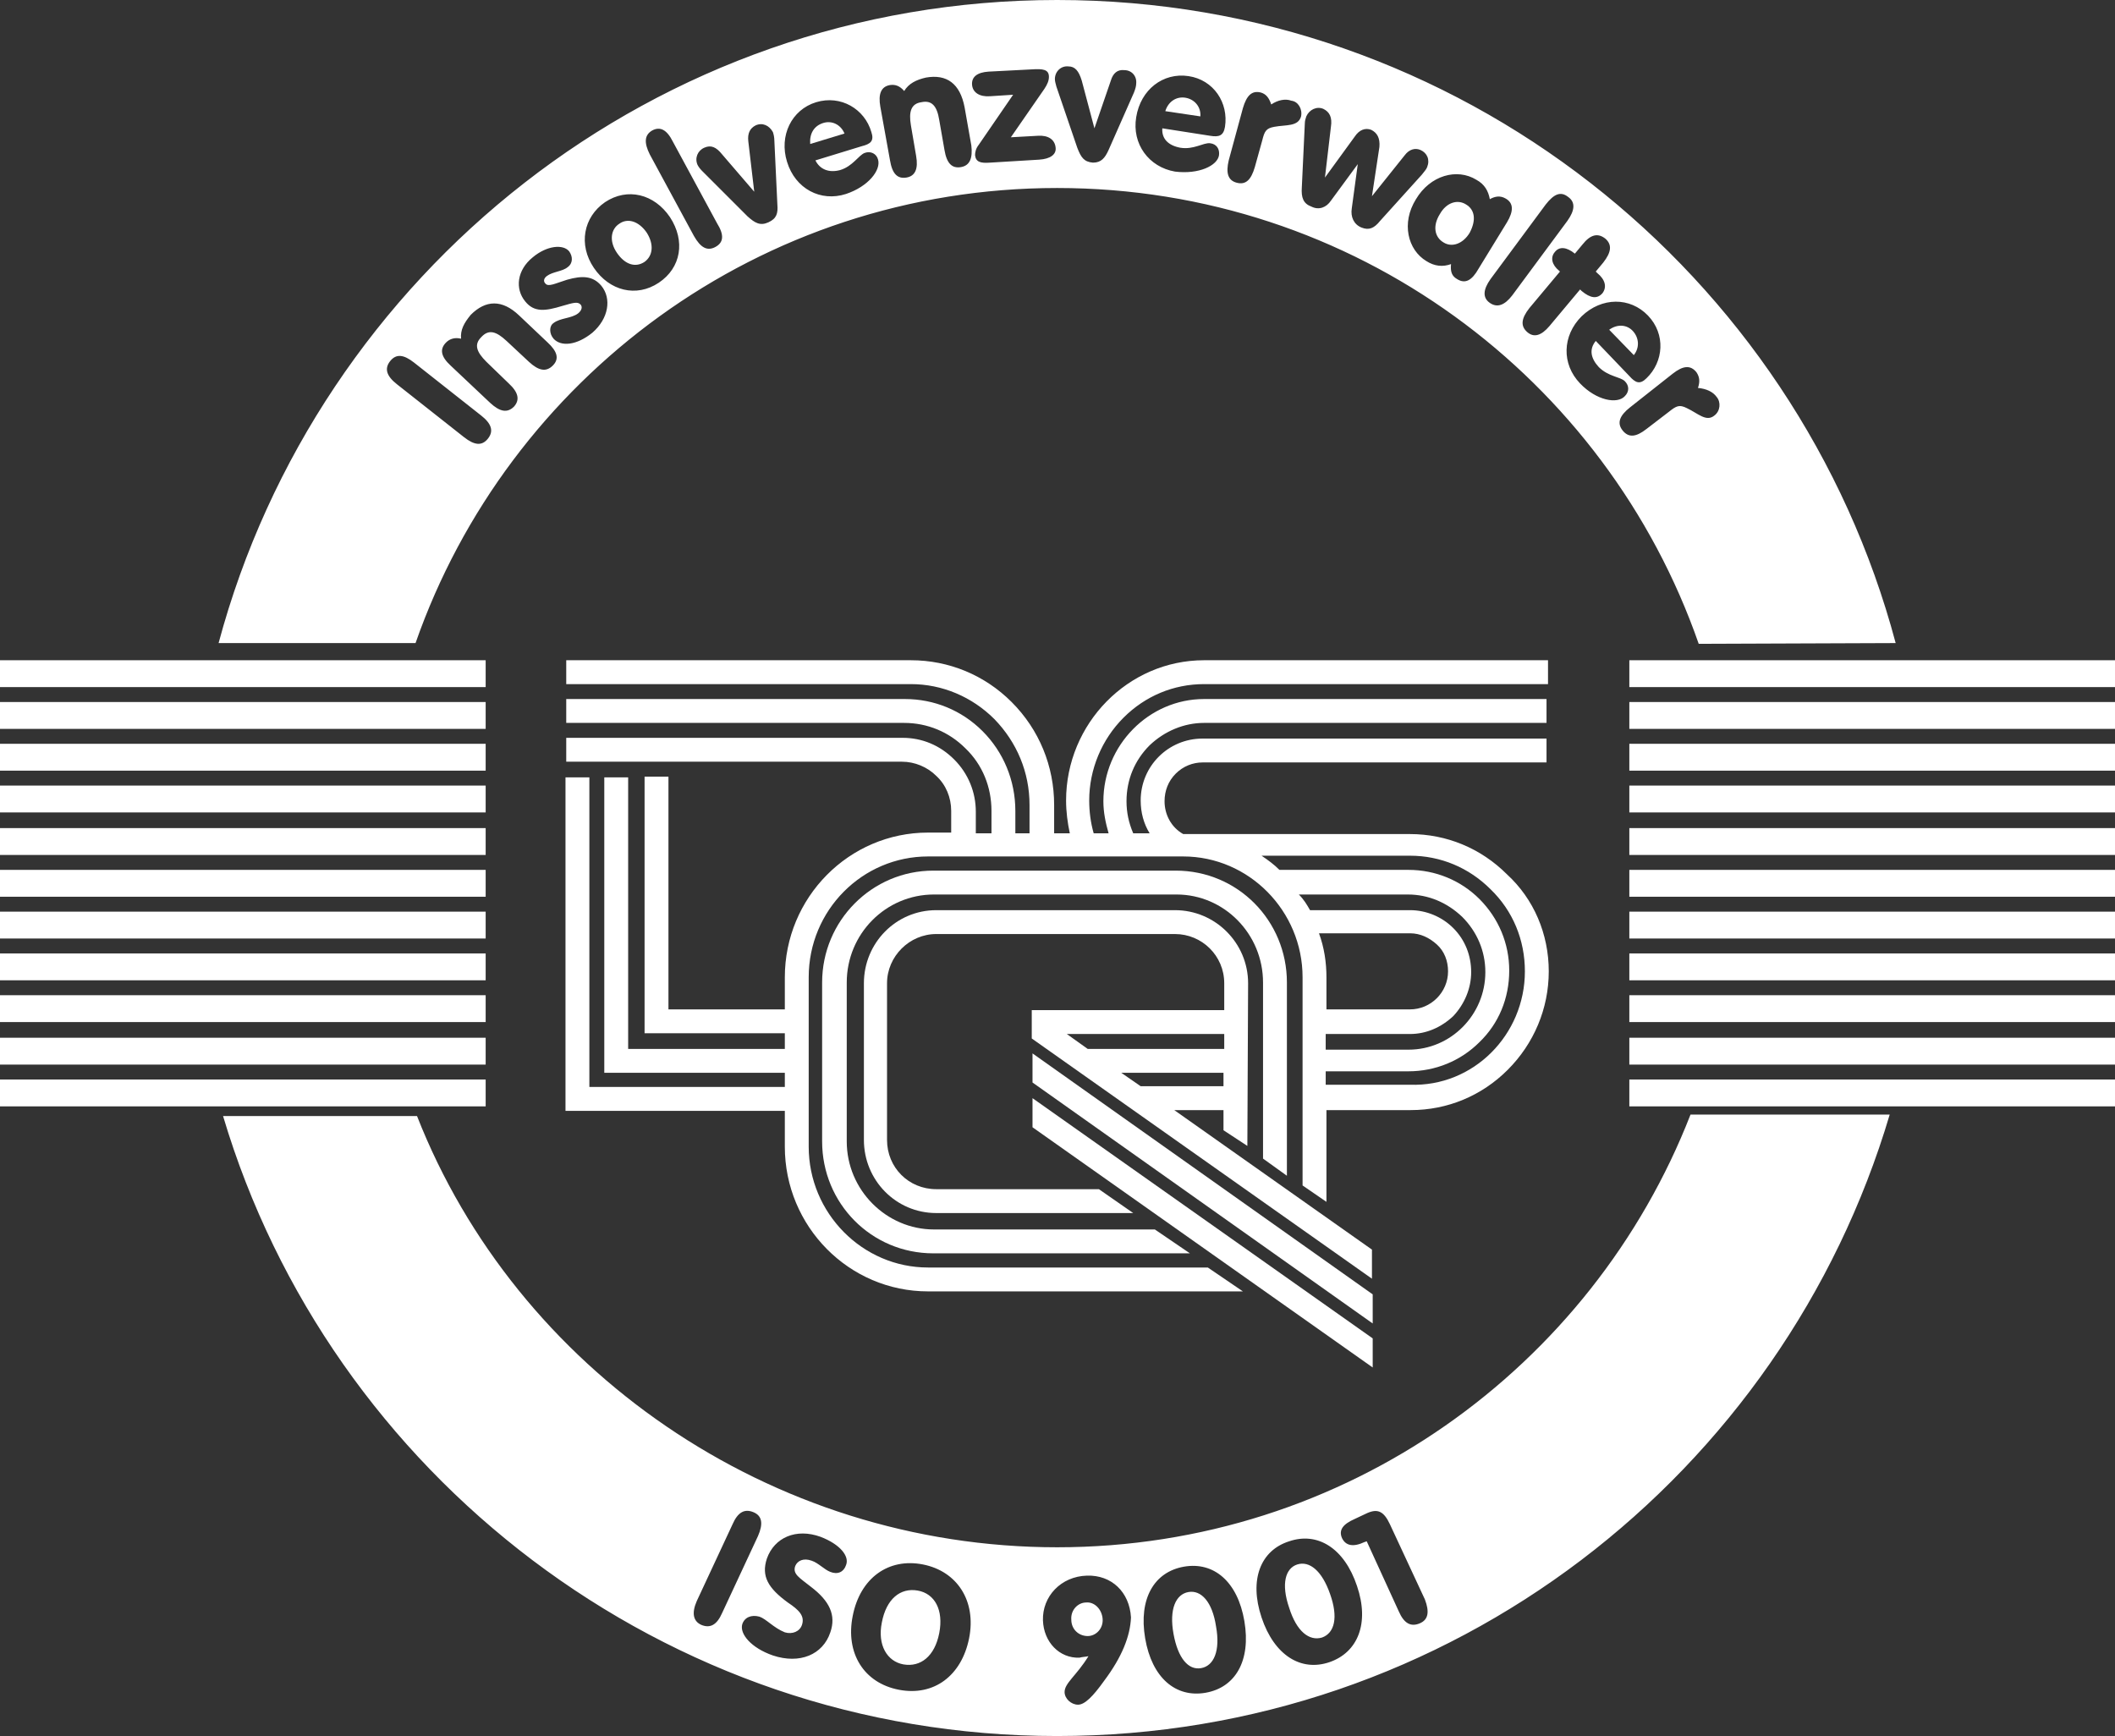
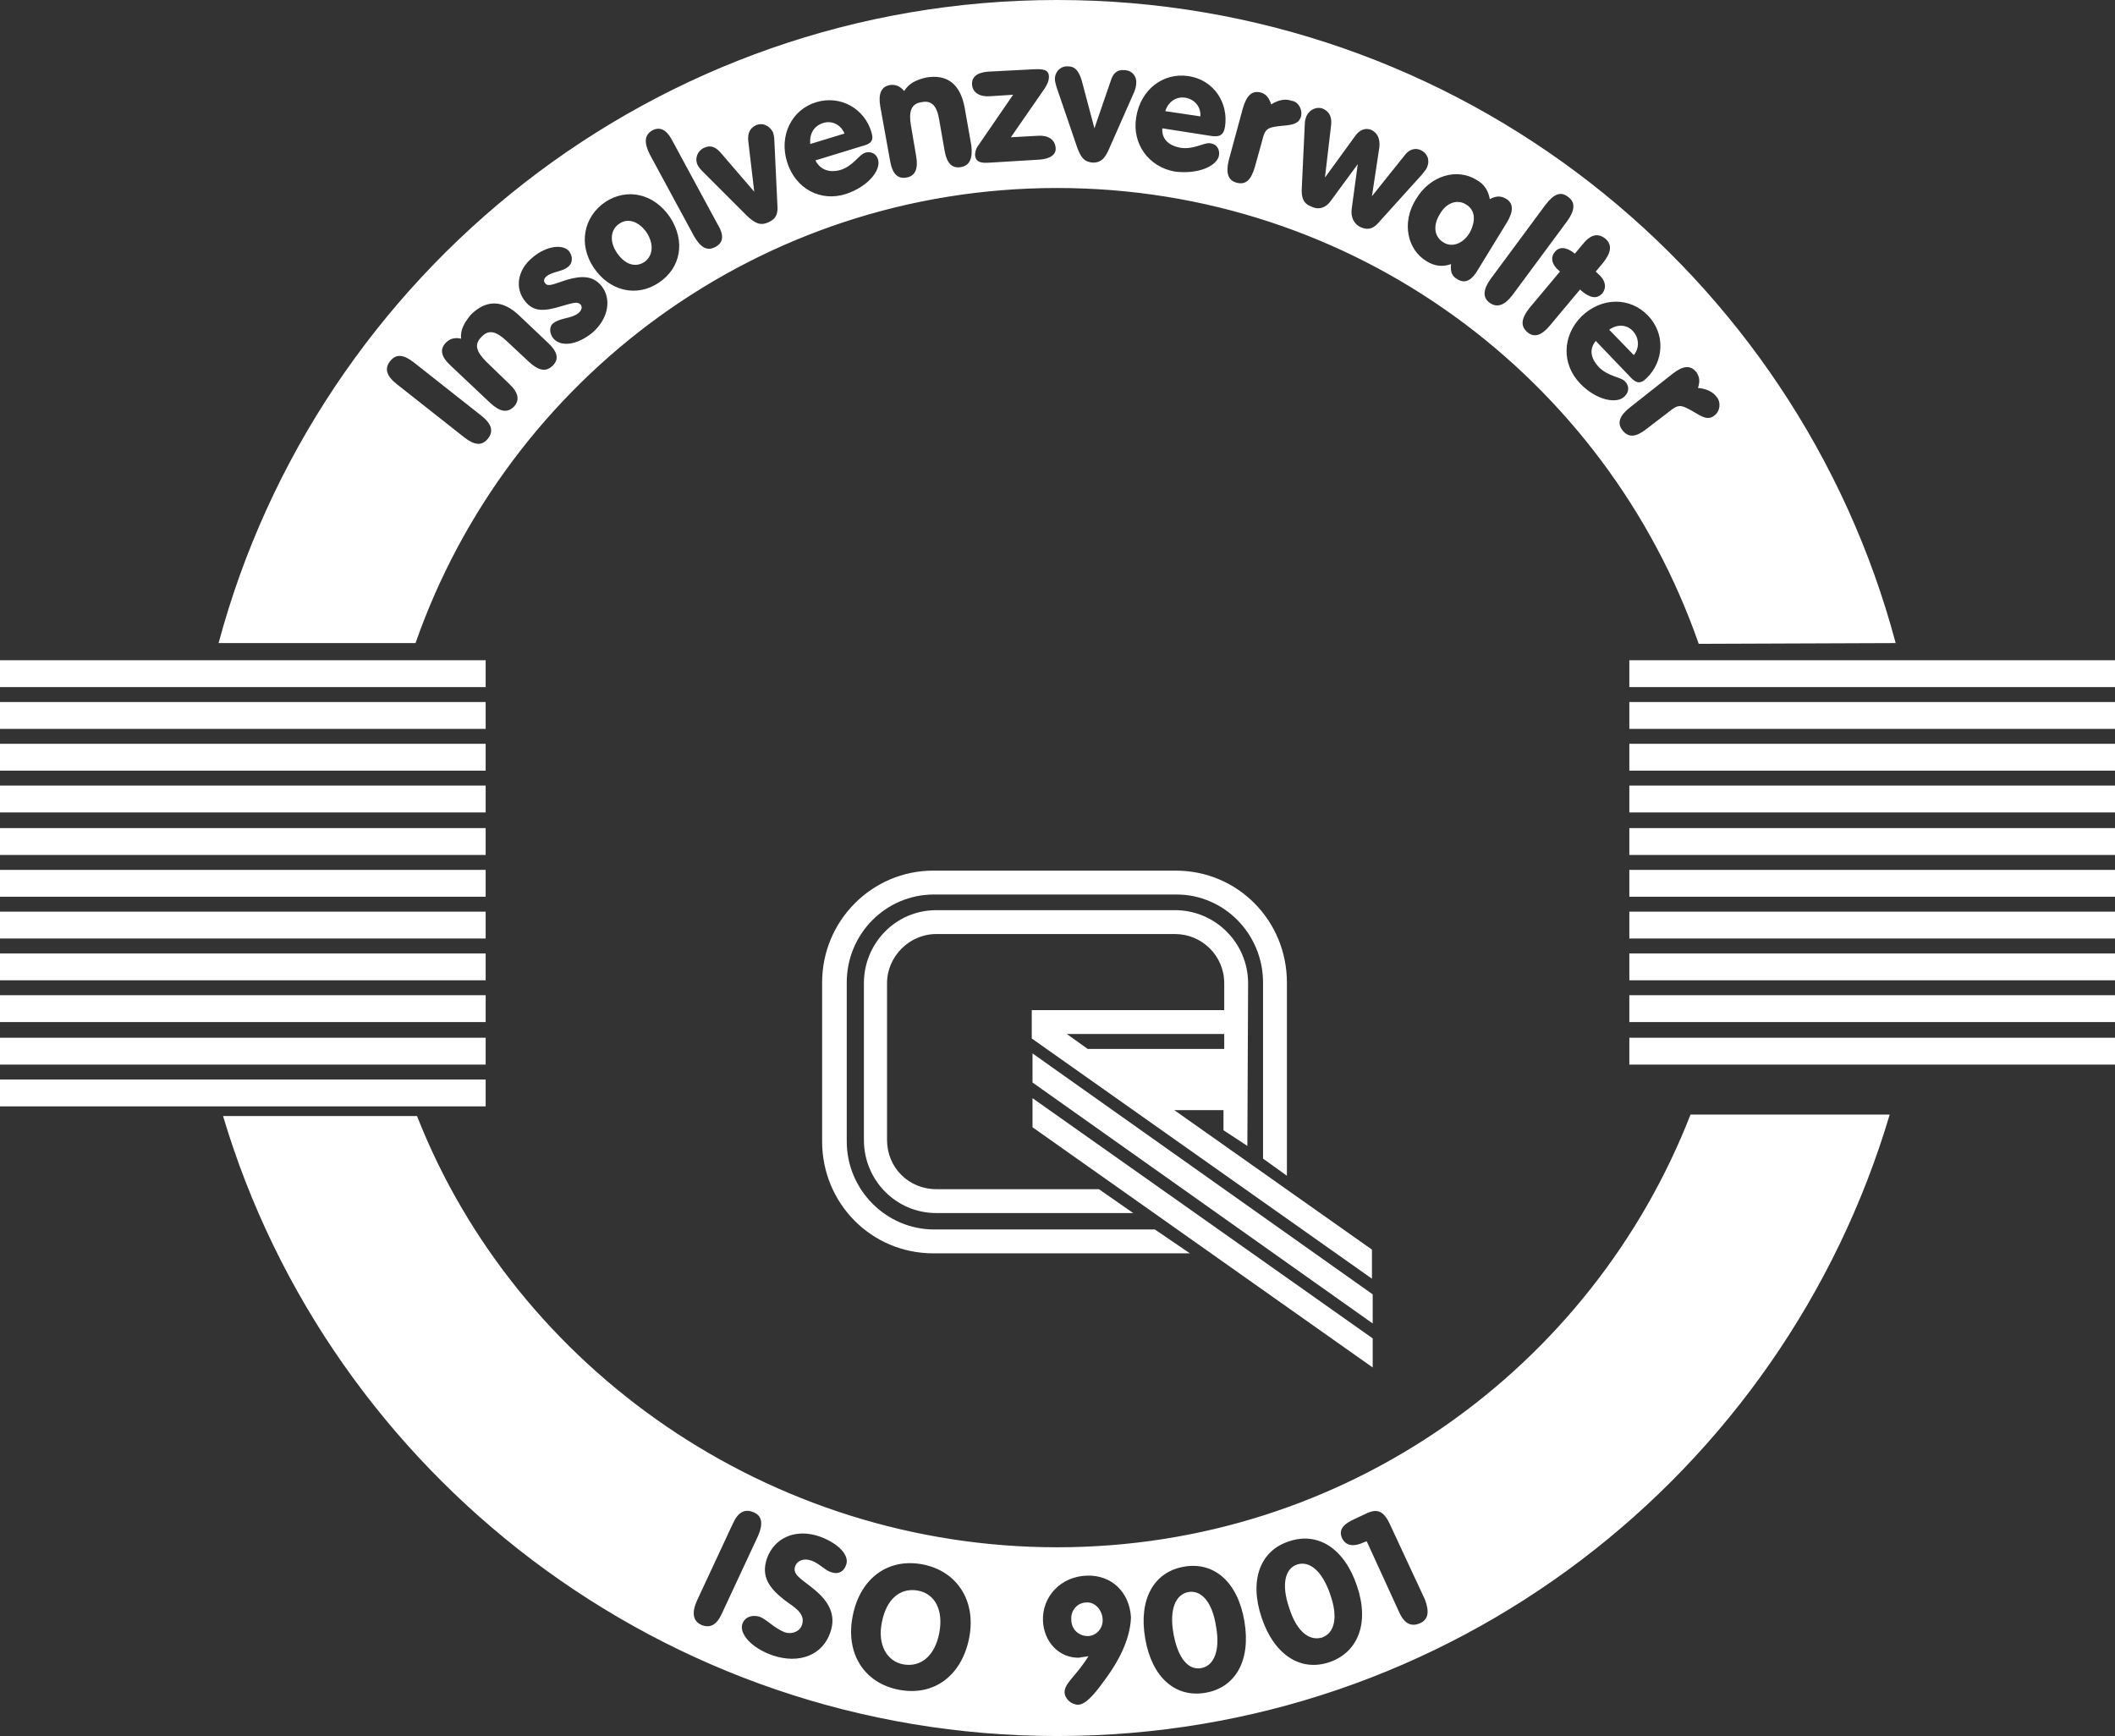
<svg xmlns="http://www.w3.org/2000/svg" version="1.1" x="0px" y="0px" viewBox="0 0 283.5 232.7" style="enable-background:new 0 0 283.5 232.7;" xml:space="preserve">
  <rect x="0" y="0" width="283.5" height="232.7" fill="#333333" stroke="none" />
  <style type="text/css">
	.st0{fill:#FFFFFF;}
</style>
  <g id="Ebene_2">
</g>
  <g id="Ebene_1">
</g>
  <g id="Ebene_3">
    <g>
      <g>
        <g>
          <g>
            <rect x="218.4" y="88.5" class="st0" width="65.1" height="3.6" />
            <rect x="218.4" y="94.1" class="st0" width="65.1" height="3.6" />
            <rect x="218.4" y="99.7" class="st0" width="65.1" height="3.6" />
            <rect x="218.4" y="105.3" class="st0" width="65.1" height="3.6" />
            <rect x="218.4" y="111" class="st0" width="65.1" height="3.6" />
            <rect x="218.4" y="116.6" class="st0" width="65.1" height="3.6" />
            <rect x="218.4" y="122.2" class="st0" width="65.1" height="3.6" />
            <rect x="218.4" y="127.8" class="st0" width="65.1" height="3.6" />
            <rect x="218.4" y="133.4" class="st0" width="65.1" height="3.6" />
            <rect x="218.4" y="139.1" class="st0" width="65.1" height="3.6" />
-             <rect x="218.4" y="144.7" class="st0" width="65.1" height="3.6" />
          </g>
          <g>
            <rect y="88.5" class="st0" width="65.1" height="3.6" />
            <rect y="94.1" class="st0" width="65.1" height="3.6" />
            <rect y="99.7" class="st0" width="65.1" height="3.6" />
            <rect y="105.3" class="st0" width="65.1" height="3.6" />
            <rect y="111" class="st0" width="65.1" height="3.6" />
            <rect y="116.6" class="st0" width="65.1" height="3.6" />
            <rect y="122.2" class="st0" width="65.1" height="3.6" />
            <rect y="127.8" class="st0" width="65.1" height="3.6" />
            <rect y="133.4" class="st0" width="65.1" height="3.6" />
            <rect y="139.1" class="st0" width="65.1" height="3.6" />
            <rect y="144.7" class="st0" width="65.1" height="3.6" />
          </g>
        </g>
      </g>
      <polygon class="st0" points="184,183.3 184,179.4 138.4,147.2 138.4,151.1 184,183.3   " />
      <path class="st0" d="M159.5,168l-4.7-3.2l-29.6,0c-6.4,0-11.7-5.3-11.7-11.8v-21.3c0-6.5,5.2-11.8,11.7-11.8h32.5    c6.4,0,11.6,5.3,11.6,11.8l0,23.6l3.2,2.3l0-25.9c0-8.3-6.6-15-14.9-15h-32.5c-8.2,0-14.9,6.7-14.9,15V153c0,8.3,6.6,15,14.9,15    L159.5,168z" />
      <polygon class="st0" points="184,177.4 184,173.5 138.4,141.2 138.4,145.1 184,177.4   " />
-       <path class="st0" d="M164.1,135.4l0-3.6c0-3.7-3-6.6-6.6-6.6h-32c-3.6,0-6.6,3-6.6,6.6v21c0,3.7,2.9,6.6,6.6,6.6l21.8,0l4.6,3.2    l-26.4,0c-5.4,0-9.7-4.4-9.7-9.8v-21c0-5.4,4.3-9.8,9.7-9.8h32c5.4,0,9.8,4.4,9.8,9.8l-0.1,21.8l-3.2-2.1l0-2.7h-6.6l26.5,18.7    v3.9l-45.6-32.2v-0.6v-3.2v0h0.1l0,0H164.1 M164,143.8h-13.7l2.6,1.8v0H164L164,143.8 M164.1,138.6H143l2.8,2h18.3V138.6z" />
-       <path class="st0" d="M207.6,130.2c0,5-2,9.7-5.5,13.2c-3.5,3.5-8.1,5.4-13,5.4h-11.3l0,12.3l-3.2-2.2l0-27.9    c0-8.9-7.2-16.2-16-16.2h-34.2c-8.8,0-16,7.2-16,16.2v22.7c0,8.9,7.2,16.2,16,16.2l37.5,0l4.7,3.2l-42.2,0    c-10.6,0-19.2-8.7-19.2-19.4v-4.8l-27.8,0l-1.6,0v-1.6l0-43.1h3.2l0,41.5l26.2,0v-1.9l-22.6,0h-1.6v-1.6v-38h3.2v36.4l21,0v-2.1    l-17.2,0h-1.6v-1.6l0-32.8l3.2,0l0,31.2l15.6,0V131c0-10.7,8.6-19.4,19.2-19.4h3.1v-2.9c0-1.8-0.7-3.5-2-4.7    c-1.2-1.2-2.9-1.9-4.6-1.9H75.9v-3.2H121c2.6,0,5,1,6.9,2.9c1.9,1.9,2.9,4.4,2.9,7v2.9h2.1v-3c0-3.2-1.2-6.2-3.5-8.4    c-2.2-2.2-5.1-3.4-8.2-3.4H75.9v-3.2h45.4c3.9,0,7.6,1.5,10.4,4.3c2.8,2.8,4.4,6.6,4.4,10.7v3h1.9v-3.8c0-4.4-1.7-8.4-4.7-11.5    c-3-3-7-4.7-11.2-4.7H75.9v-3.2h46.2c5.1,0,9.9,2,13.5,5.6c3.7,3.7,5.7,8.6,5.7,13.8v3.8h2.1c-0.3-1.4-0.5-2.9-0.5-4.4    c0-10.3,8.3-18.8,18.5-18.8h46.1v3.2h-46.1c-4.1,0-7.9,1.6-10.8,4.5c-2.9,2.9-4.6,6.9-4.6,11.1c0,1.5,0.2,3,0.6,4.4h2    c-0.4-1.4-0.7-2.8-0.7-4.3c0-7.5,6.1-13.7,13.5-13.7h45.9v3.2h-45.9c-2.7,0-5.3,1.1-7.3,3c-2,2-3.1,4.6-3.1,7.5    c0,1.5,0.3,2.9,0.9,4.3h2.2c-0.8-1.3-1.2-2.8-1.2-4.4c0-4.6,3.7-8.3,8.3-8.3h46.1v3.2h-46.1c-1.3,0-2.6,0.5-3.6,1.5    c-1,1-1.5,2.3-1.5,3.7c0,1.8,0.9,3.5,2.5,4.4H189c4.9,0,9.5,1.9,13,5.4C205.6,120.5,207.6,125.2,207.6,130.2 M175.6,122H189    c2.2,0,4.3,0.9,5.8,2.4c1.6,1.6,2.4,3.7,2.4,5.9c0,2.2-0.9,4.3-2.4,5.9c-1.6,1.5-3.6,2.4-5.8,2.4h-11.3v2.1h11.1    c5.7,0,10.3-4.7,10.3-10.4c0-2.8-1.1-5.4-3.1-7.4c-2-1.9-4.5-3-7.3-3h-14.6C174.8,120.6,175.2,121.3,175.6,122 M177.8,131l0,4.3    H189c2.8,0,5.1-2.3,5.1-5.1c0-1.4-0.5-2.7-1.5-3.6c-1-0.9-2.2-1.5-3.6-1.5h-12.2C177.5,127,177.8,129,177.8,131 M204.4,130.2    c0-4.2-1.6-8.1-4.6-11c-2.9-2.9-6.7-4.5-10.8-4.5h-19.9c0.9,0.6,1.7,1.2,2.4,1.9h17.3c3.6,0,7,1.4,9.5,3.9c2.6,2.6,4,6,4,9.6    c0,3.7-1.4,7.1-4,9.6c-2.5,2.5-5.9,3.9-9.5,3.9h-11.1l0,1.8H189C197.5,145.7,204.4,138.7,204.4,130.2z" />
+       <path class="st0" d="M164.1,135.4l0-3.6c0-3.7-3-6.6-6.6-6.6h-32c-3.6,0-6.6,3-6.6,6.6v21c0,3.7,2.9,6.6,6.6,6.6l21.8,0l4.6,3.2    l-26.4,0c-5.4,0-9.7-4.4-9.7-9.8v-21c0-5.4,4.3-9.8,9.7-9.8h32c5.4,0,9.8,4.4,9.8,9.8l-0.1,21.8l-3.2-2.1l0-2.7h-6.6l26.5,18.7    v3.9l-45.6-32.2v-0.6v-3.2v0h0.1l0,0H164.1 M164,143.8l2.6,1.8v0H164L164,143.8 M164.1,138.6H143l2.8,2h18.3V138.6z" />
      <g>
        <path class="st0" d="M159.3,213.4c-1.7,0.3-2.6,2.3-2,5.6c0.6,3.3,2,4.9,3.7,4.6c1.7-0.3,2.6-2.3,2-5.6     C162.5,214.7,161,213.1,159.3,213.4z" />
        <path class="st0" d="M145.6,214.8c-1.1,0-2.1,1-2,2.3c0,1.3,1,2.2,2.2,2.2c1.1,0,2.1-1,2-2.3     C147.7,215.7,146.7,214.7,145.6,214.8z" />
        <path class="st0" d="M173.9,209.7c-1.6,0.5-2.2,2.6-1.1,5.8c1,3.2,2.7,4.5,4.4,4c1.7-0.6,2.2-2.7,1.1-5.8     C177.2,210.5,175.5,209.2,173.9,209.7z" />
        <path class="st0" d="M123,213.2c-2.3-0.4-4.2,1.1-4.8,4.3c-0.6,3,0.7,5.2,2.9,5.6c2.3,0.4,4.2-1.1,4.8-4.2     C126.5,215.8,125.3,213.6,123,213.2z" />
        <path class="st0" d="M226.6,149.4c-13.2,33.9-46.2,58-84.9,58c-38.5,0-72.5-23.9-85.8-57.8h-26c14.3,48,59.1,83.1,111.8,83.1     c52.8,0,97.3-35.1,111.6-83.3L226.6,149.4z M94,217.8c-1.1-0.5-1.3-1.6-0.6-3.2l4.8-10.3c0.7-1.6,1.6-2.1,2.8-1.6     s1.3,1.6,0.6,3.2l-4.8,10.3C96.1,217.8,95.2,218.3,94,217.8z M113.4,209.8c-0.3,0.9-1.1,1.3-2.1,0.9c-0.8-0.3-1.6-1.2-2.5-1.5     c-1.1-0.4-1.9,0-2.2,0.7c-0.4,1.1,0.6,1.6,2.1,2.8c2.5,1.9,3.4,3.8,2.6,6.1c-1,3-4.1,4.3-7.7,3.1c-2.9-1-4.5-2.9-4.1-4.2     c0.3-0.9,1.2-1.3,2.3-1c0.9,0.3,1.9,1.5,3.4,2.1c1,0.3,2-0.1,2.3-1c0.4-1.2-0.4-2-1.9-3c-2.6-1.9-3.6-3.5-2.8-5.9     c1-2.8,3.9-4.1,7.2-2.9C112.6,207,113.9,208.6,113.4,209.8z M129.9,219.6c-1,5-4.7,7.8-9.4,6.9c-4.7-0.9-7.2-4.9-6.2-9.9     c1-5.1,4.8-7.8,9.4-6.9C128.3,210.6,130.9,214.6,129.9,219.6z M148,225.3c-1.5,2.1-2.6,3.2-3.5,3.2c-0.9,0-1.8-0.8-1.8-1.7     c0-1.2,1.6-2.2,3.2-4.8c-0.5,0.1-0.9,0.1-1.2,0.2c-2.7,0.1-4.8-2.1-4.9-5c-0.1-3.2,2.4-5.9,5.9-6c3.3-0.1,5.7,2.2,5.9,5.6     C151.5,219.3,150.4,222.1,148,225.3z M161.6,226.9c-4,0.7-7.2-2-8.1-7.3c-0.9-5.3,1.2-8.9,5.2-9.6c4-0.7,7.2,2,8.1,7.3     C167.7,222.6,165.6,226.2,161.6,226.9z M178.2,222.8c-3.8,1.3-7.4-0.9-9.1-6c-1.7-5.1-0.1-9,3.7-10.2c3.8-1.3,7.4,0.9,9.1,6     C183.6,217.6,182,221.5,178.2,222.8z M190.3,217.6c-1.2,0.5-2.1,0-2.8-1.6l-4.3-9.4l-0.3,0.1c-1.5,0.7-2.5,0.5-3-0.5     c-0.5-1.1,0.1-1.9,1.7-2.6l1.7-0.8c1.4-0.6,2.2-0.2,3,1.5l4.7,10.1C191.6,216,191.5,217.1,190.3,217.6z" />
      </g>
      <g>
        <path class="st0" d="M196.5,27.4c-1.1-0.7-2.6-0.3-3.5,1.3c-1,1.6-0.7,3.1,0.5,3.8c1.1,0.7,2.6,0.2,3.5-1.3     C197.9,29.5,197.7,28.1,196.5,27.4z" />
        <path class="st0" d="M83,30c-1.1,0.7-1.4,2.3-0.3,3.9c1.1,1.6,2.5,2,3.7,1.2c1.1-0.8,1.3-2.3,0.3-3.9C85.6,29.6,84.1,29.2,83,30z     " />
        <path class="st0" d="M218.9,44.4c-0.8-0.9-2.1-1-3.2-0.2l3.3,3.4C219.8,46.6,219.7,45.3,218.9,44.4z" />
        <path class="st0" d="M110.3,16.5c-1.2,0.4-1.8,1.4-1.7,2.8l4.6-1.4C112.7,16.7,111.5,16.1,110.3,16.5z" />
        <path class="st0" d="M141.7,0C87.9,0,42.6,36.6,29.3,86.2l26.4,0c12.4-35.5,46.2-61,86-61c39.8,0,73.6,25.5,86,61.1l26.4-0.1     C240.9,36.6,195.6,0,141.7,0z M65.4,58.8c-0.8,1-1.8,0.9-3.2-0.2l-9-7.1c-1.4-1.1-1.7-2.1-0.9-3.1c0.8-1,1.8-0.9,3.2,0.2l9,7.1     C65.9,56.8,66.2,57.8,65.4,58.8z M74.1,49c-0.9,0.9-1.9,0.7-3.2-0.5l-3-2.8c-1.4-1.3-2.4-1.6-3.4-0.5c-1,1-0.6,2,0.7,3.3l3,2.9     c1.3,1.2,1.5,2.2,0.7,3.1c-0.9,0.9-1.9,0.7-3.2-0.5l-5.3-5c-1.3-1.2-1.5-2.2-0.6-3.1c0.5-0.5,1.2-0.7,2-0.5     c-0.1-1.2,0.4-2.1,1.3-3.2c2-2,4.2-2.1,6.5,0.1l3.8,3.6C74.7,47.1,75,48.1,74.1,49z M79.4,44.6c-2.1,1.7-4.2,1.9-5.2,0.8     c-0.6-0.7-0.6-1.7,0-2.1c0.9-0.7,2.4-0.6,3.3-1.3c0.5-0.4,0.6-0.9,0.3-1.2c-0.4-0.4-1-0.2-2.4,0.2c-2.3,0.7-3.8,0.9-5-0.6     c-1.4-1.7-1.1-4.2,1-5.9c1.9-1.6,4.1-1.8,4.9-0.8c0.5,0.7,0.5,1.6-0.2,2.1c-0.7,0.6-2,0.6-2.8,1.2c-0.4,0.3-0.5,0.7-0.2,1     c0.4,0.5,1.3,0,2.9-0.5c2.1-0.6,3.5-0.5,4.6,0.8C82,40,81.6,42.7,79.4,44.6z M88.3,37.9c-3,2-6.6,1.1-8.7-2     c-2.1-3.1-1.4-6.8,1.5-8.8c3-2,6.6-1.1,8.7,2C91.9,32.3,91.3,35.9,88.3,37.9z M95.9,33.1c-1.1,0.6-2,0.1-2.9-1.5l-5.9-10.9     c-0.8-1.6-0.7-2.6,0.3-3.2c1.1-0.6,2-0.1,2.8,1.5l5.9,10.9C97.1,31.5,97,32.5,95.9,33.1z M103,29.8c-1.1,0.5-1.8,0.1-2.8-0.8     l-6.1-6.1c-0.3-0.3-0.5-0.6-0.6-0.8c-0.4-0.9,0-1.9,0.9-2.3c0.9-0.4,1.6-0.1,2.4,0.9l4.3,5l-0.8-6.8c-0.1-1,0.2-1.7,1-2.1     c0.9-0.4,1.8,0,2.3,0.9c0.1,0.3,0.2,0.7,0.2,1.2l0.4,8.5C104.3,28.6,104.1,29.3,103,29.8z M113.4,26c-3.4,1.1-6.8-0.7-7.9-4.3     c-1.1-3.5,0.6-7,3.9-8c3.3-1,6.5,0.9,7.4,4c0.4,1.2-0.1,1.6-1.3,1.9l-6.2,1.9c0.6,1.2,1.8,1.7,3.3,1.3c1.7-0.5,2.5-2,3.3-2.3     c0.8-0.3,1.6,0.1,1.8,0.9C118.1,22.8,116.4,25,113.4,26z M128.8,22.4c-1.2,0.2-1.9-0.5-2.2-2.3l-0.7-4c-0.3-1.9-1-2.7-2.4-2.4     c-1.4,0.2-1.7,1.3-1.4,3.1l0.7,4.1c0.3,1.7-0.1,2.7-1.3,2.9c-1.2,0.2-1.9-0.5-2.2-2.3l-1.3-7.2c-0.3-1.7,0.1-2.7,1.3-2.9     c0.7-0.1,1.3,0.1,1.9,0.8c0.6-1,1.6-1.5,2.9-1.8c2.8-0.5,4.6,0.8,5.2,4l0.9,5.1C130.4,21.2,130,22.2,128.8,22.4z M139.3,21.4     l-6.6,0.4c-1.3,0.1-1.9-0.1-2-1c0-0.4,0.1-0.9,0.5-1.4l4.6-6.7l-3.1,0.2c-1.4,0.1-2.3-0.5-2.4-1.5c-0.1-1.1,0.7-1.7,2.2-1.8     l5.8-0.3c1.5-0.1,2.3,0,2.3,1c0,0.5-0.2,1-0.6,1.6l-4.5,6.5l3.6-0.2c1.4-0.1,2.3,0.5,2.4,1.6C141.6,20.7,140.8,21.3,139.3,21.4z      M148.6,20.1c-0.5,1.1-1,1.7-2.1,1.7c-1.2-0.1-1.6-0.7-2.1-2l-2.8-8.2c-0.1-0.4-0.2-0.7-0.2-1c0-1,0.8-1.8,1.8-1.7     c0.9,0,1.4,0.6,1.8,1.9l1.7,6.4l2.2-6.4c0.3-1,0.9-1.5,1.8-1.4c1,0,1.7,0.8,1.6,1.8c0,0.3-0.1,0.7-0.3,1.2L148.6,20.1z M164.2,17     c-0.2,1.2-0.8,1.4-2,1.2l-6.4-1c-0.1,1.4,0.8,2.3,2.4,2.6c1.8,0.3,3.1-0.7,4-0.6c0.9,0.1,1.3,0.8,1.2,1.6     c-0.2,1.4-2.7,2.6-5.9,2.2c-3.5-0.6-5.8-3.7-5.2-7.3c0.6-3.7,3.6-6,7-5.5C162.7,10.7,164.7,13.8,164.2,17z M174.4,15.6     c-0.4,1.4-2,1.1-3.6,1.4c-1.1,0.2-1.3,0.6-1.6,1.8l-1,3.6c-0.5,1.7-1.2,2.4-2.4,2.1c-1.2-0.3-1.5-1.3-1.1-3l1.9-7     c0.5-1.7,1.2-2.4,2.4-2.1c0.7,0.2,1.1,0.7,1.4,1.6c0.9-0.6,1.9-0.8,2.7-0.5C174,13.6,174.6,14.6,174.4,15.6z M182.5,30.5     c-1-0.4-1.5-1.4-1.3-2.6L182,22l-3.6,4.9c-0.6,0.9-1.6,1.3-2.6,0.8c-1.1-0.4-1.4-1.2-1.3-2.6l0.4-8.5c0-0.4,0.1-0.7,0.2-1     c0.4-0.9,1.4-1.4,2.3-1c0.8,0.4,1.2,1.1,1,2.4l-0.8,6.8l4-5.5c0.6-0.9,1.4-1.2,2.2-0.9c0.8,0.4,1.2,1.1,1.1,2.3l-1,6.6l4.4-5.5     c0.6-0.8,1.4-1,2.1-0.7c0.9,0.4,1.3,1.3,0.9,2.3c-0.1,0.3-0.4,0.6-0.7,1l-5.6,6.2C184.2,30.6,183.5,30.9,182.5,30.5z M195.3,37.4     c-0.7-0.4-0.9-1-0.8-2c-1.1,0.4-2.2,0.3-3.3-0.4c-2.5-1.5-3.4-5.1-1.4-8.3c1.9-3.2,5.5-4.2,8.1-2.6c1.1,0.6,1.6,1.5,1.8,2.6     c0.7-0.4,1.4-0.5,2.1-0.1c1.1,0.6,1.1,1.7,0.2,3.2l-3.8,6.2C197.3,37.6,196.4,38.1,195.3,37.4z M199.7,40.6     c-1-0.7-0.9-1.8,0.1-3.2l7.4-10c1.1-1.4,2-1.8,3-1c1,0.7,0.9,1.8-0.1,3.2l-7.4,10C201.7,40.9,200.7,41.3,199.7,40.6z M204.7,44.5     c-0.9-0.8-0.8-1.8,0.3-3.2l4.1-4.9l-0.1-0.1c-1-0.8-1.2-1.8-0.6-2.5c0.6-0.8,1.6-0.7,2.7,0.2l1-1.2c1.1-1.4,2.1-1.6,3.1-0.8     c0.9,0.8,0.8,1.8-0.3,3.2l-1,1.2l0.2,0.2c1.1,0.9,1.3,1.9,0.7,2.7c-0.7,0.8-1.6,0.7-2.8-0.3l-0.2-0.2l-4.1,4.9     C206.6,45,205.6,45.3,204.7,44.5z M211.8,51.4c-2.5-2.6-2.4-6.4,0.2-9c2.7-2.6,6.5-2.6,8.9-0.1c2.4,2.5,2.1,6.2-0.2,8.4     c-0.9,0.9-1.5,0.6-2.3-0.3l-4.5-4.7c-0.9,1.1-0.7,2.3,0.4,3.5c1.3,1.3,2.9,1.3,3.5,1.9c0.6,0.6,0.6,1.4,0,2     C216.8,54.2,214,53.7,211.8,51.4z M229.8,55.7c-1.1,0.9-2.2-0.3-3.7-1c-1-0.5-1.4-0.3-2.4,0.5l-3,2.3c-1.4,1.1-2.4,1.2-3.2,0.2     c-0.8-1-0.4-2,1-3.1l5.7-4.5c1.4-1.1,2.4-1.2,3.2-0.2c0.4,0.6,0.5,1.2,0.2,2.1c1.1,0.1,2,0.5,2.5,1.2     C230.7,53.9,230.6,55.1,229.8,55.7z" />
        <path class="st0" d="M158.9,13.1c-1.2-0.2-2.3,0.5-2.7,1.8l4.7,0.7C161,14.3,160.1,13.3,158.9,13.1z" />
      </g>
    </g>
  </g>
</svg>